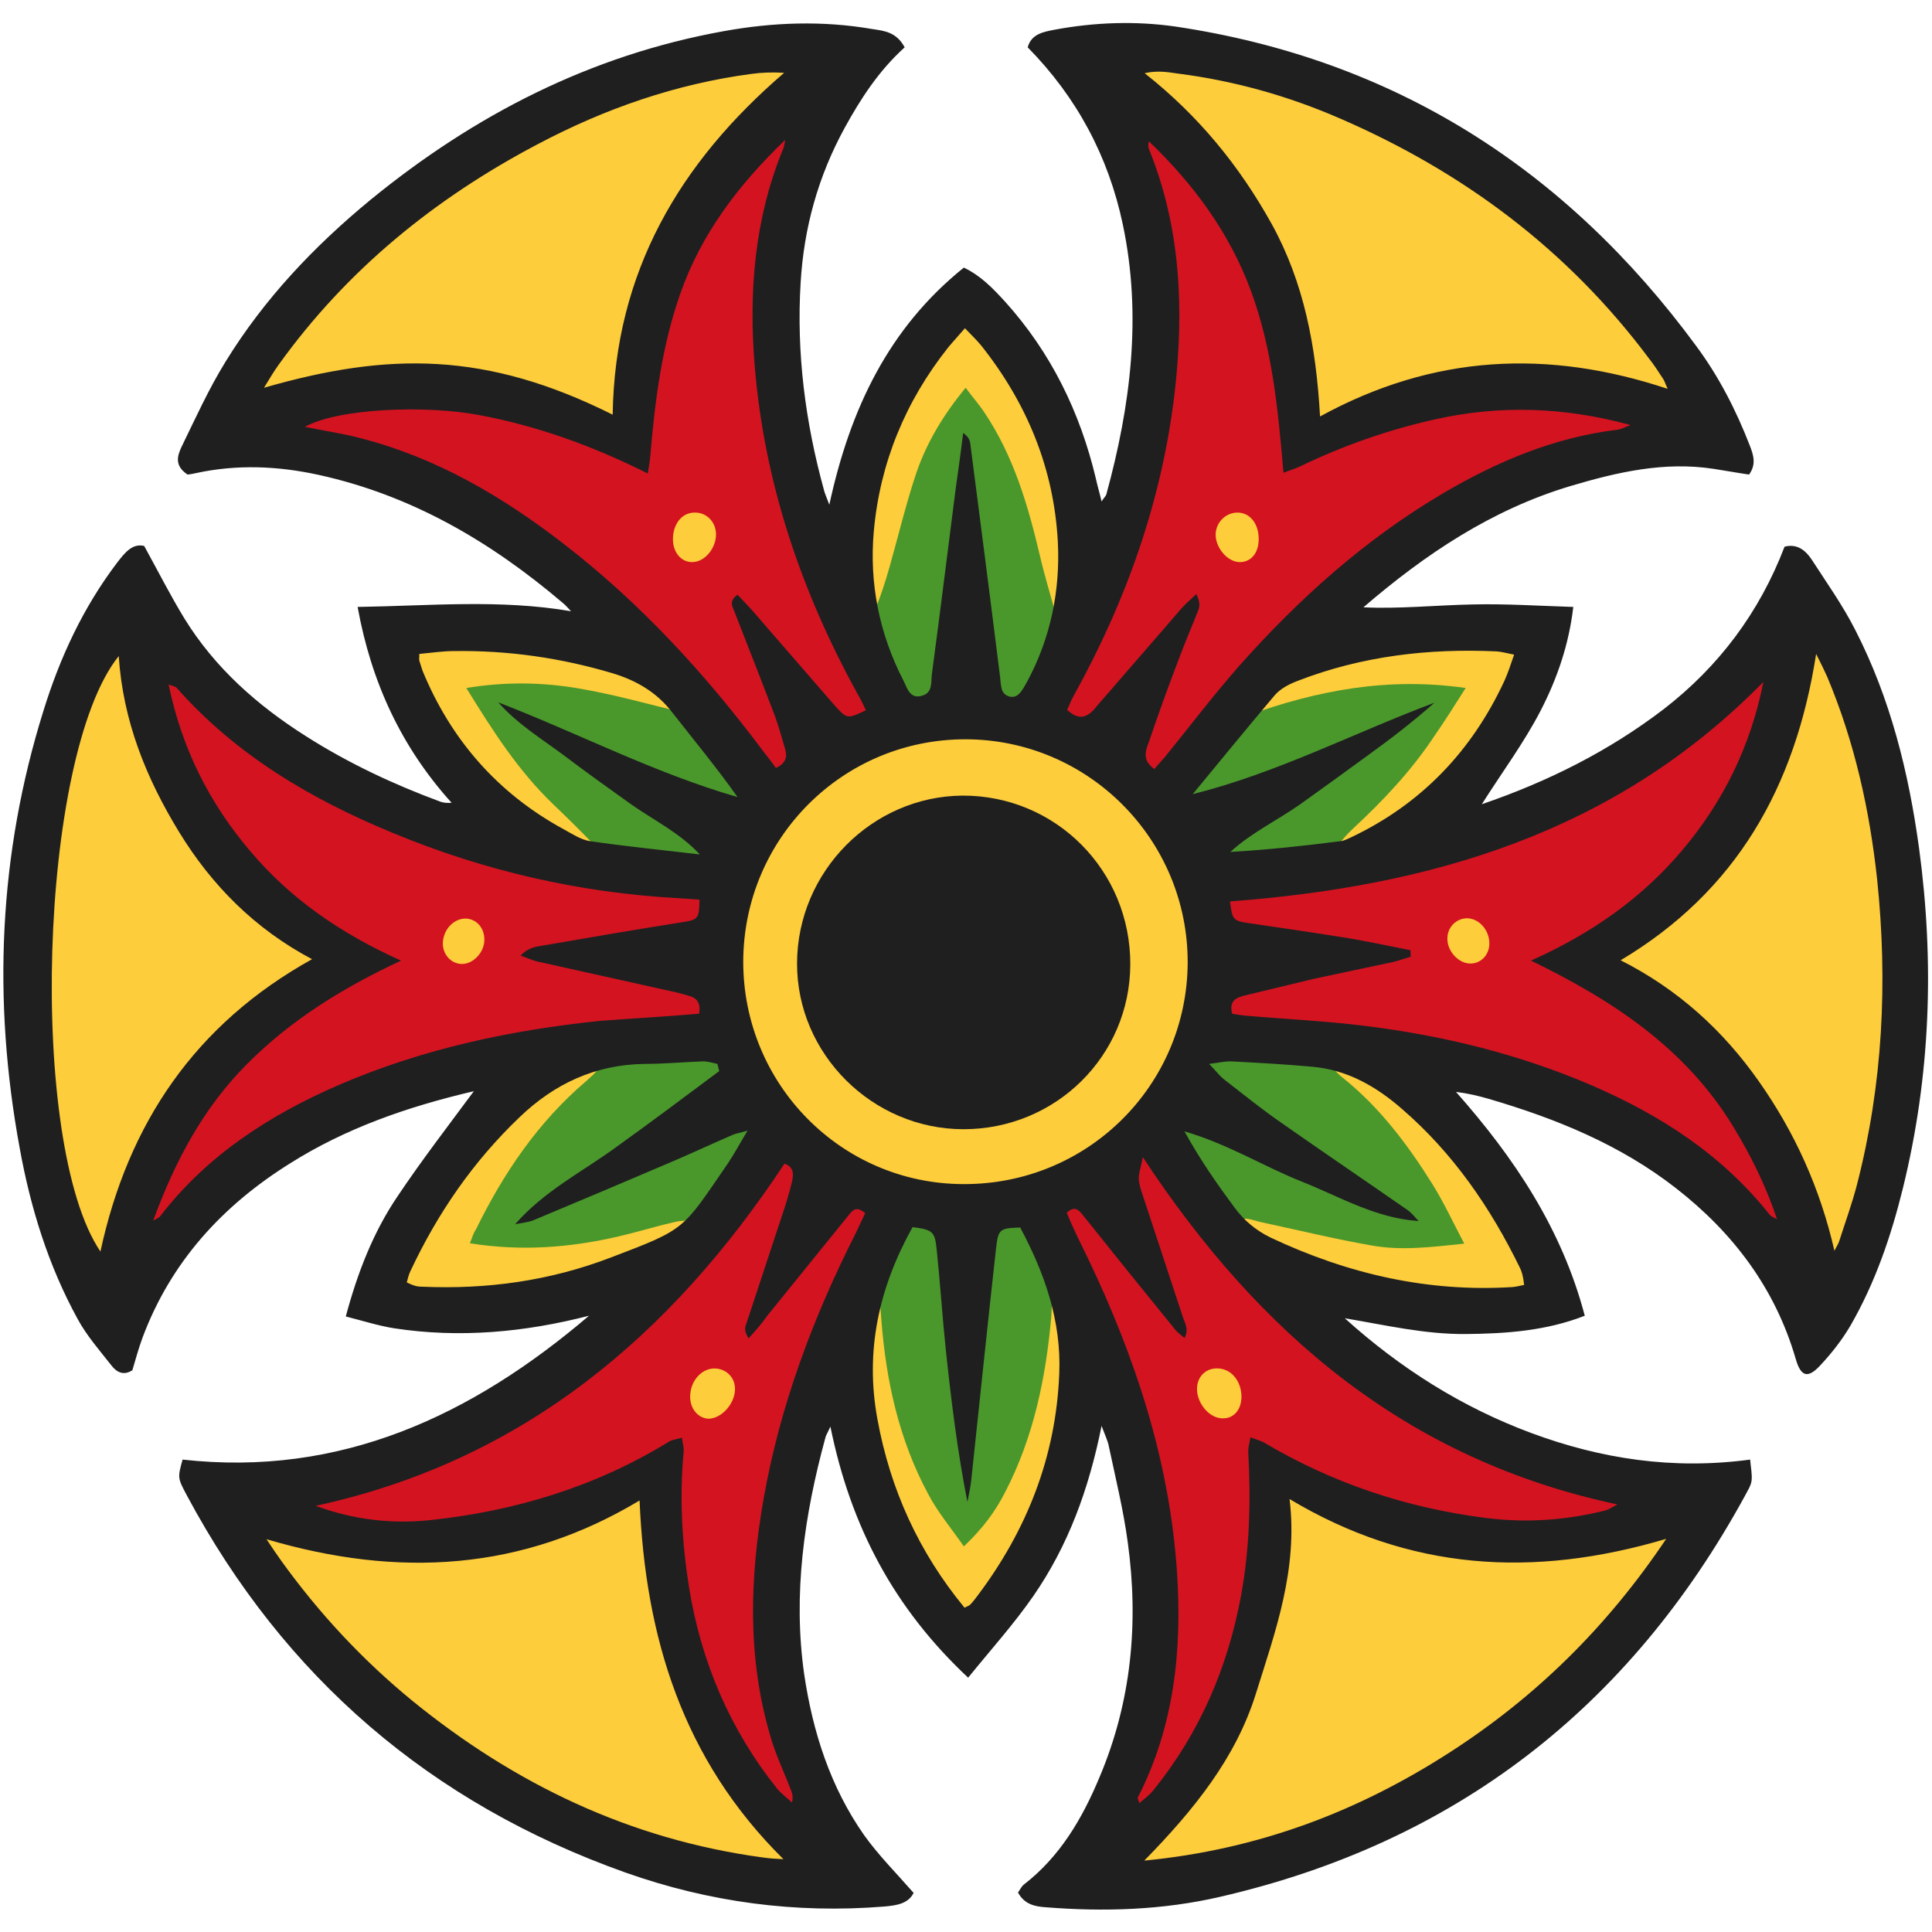
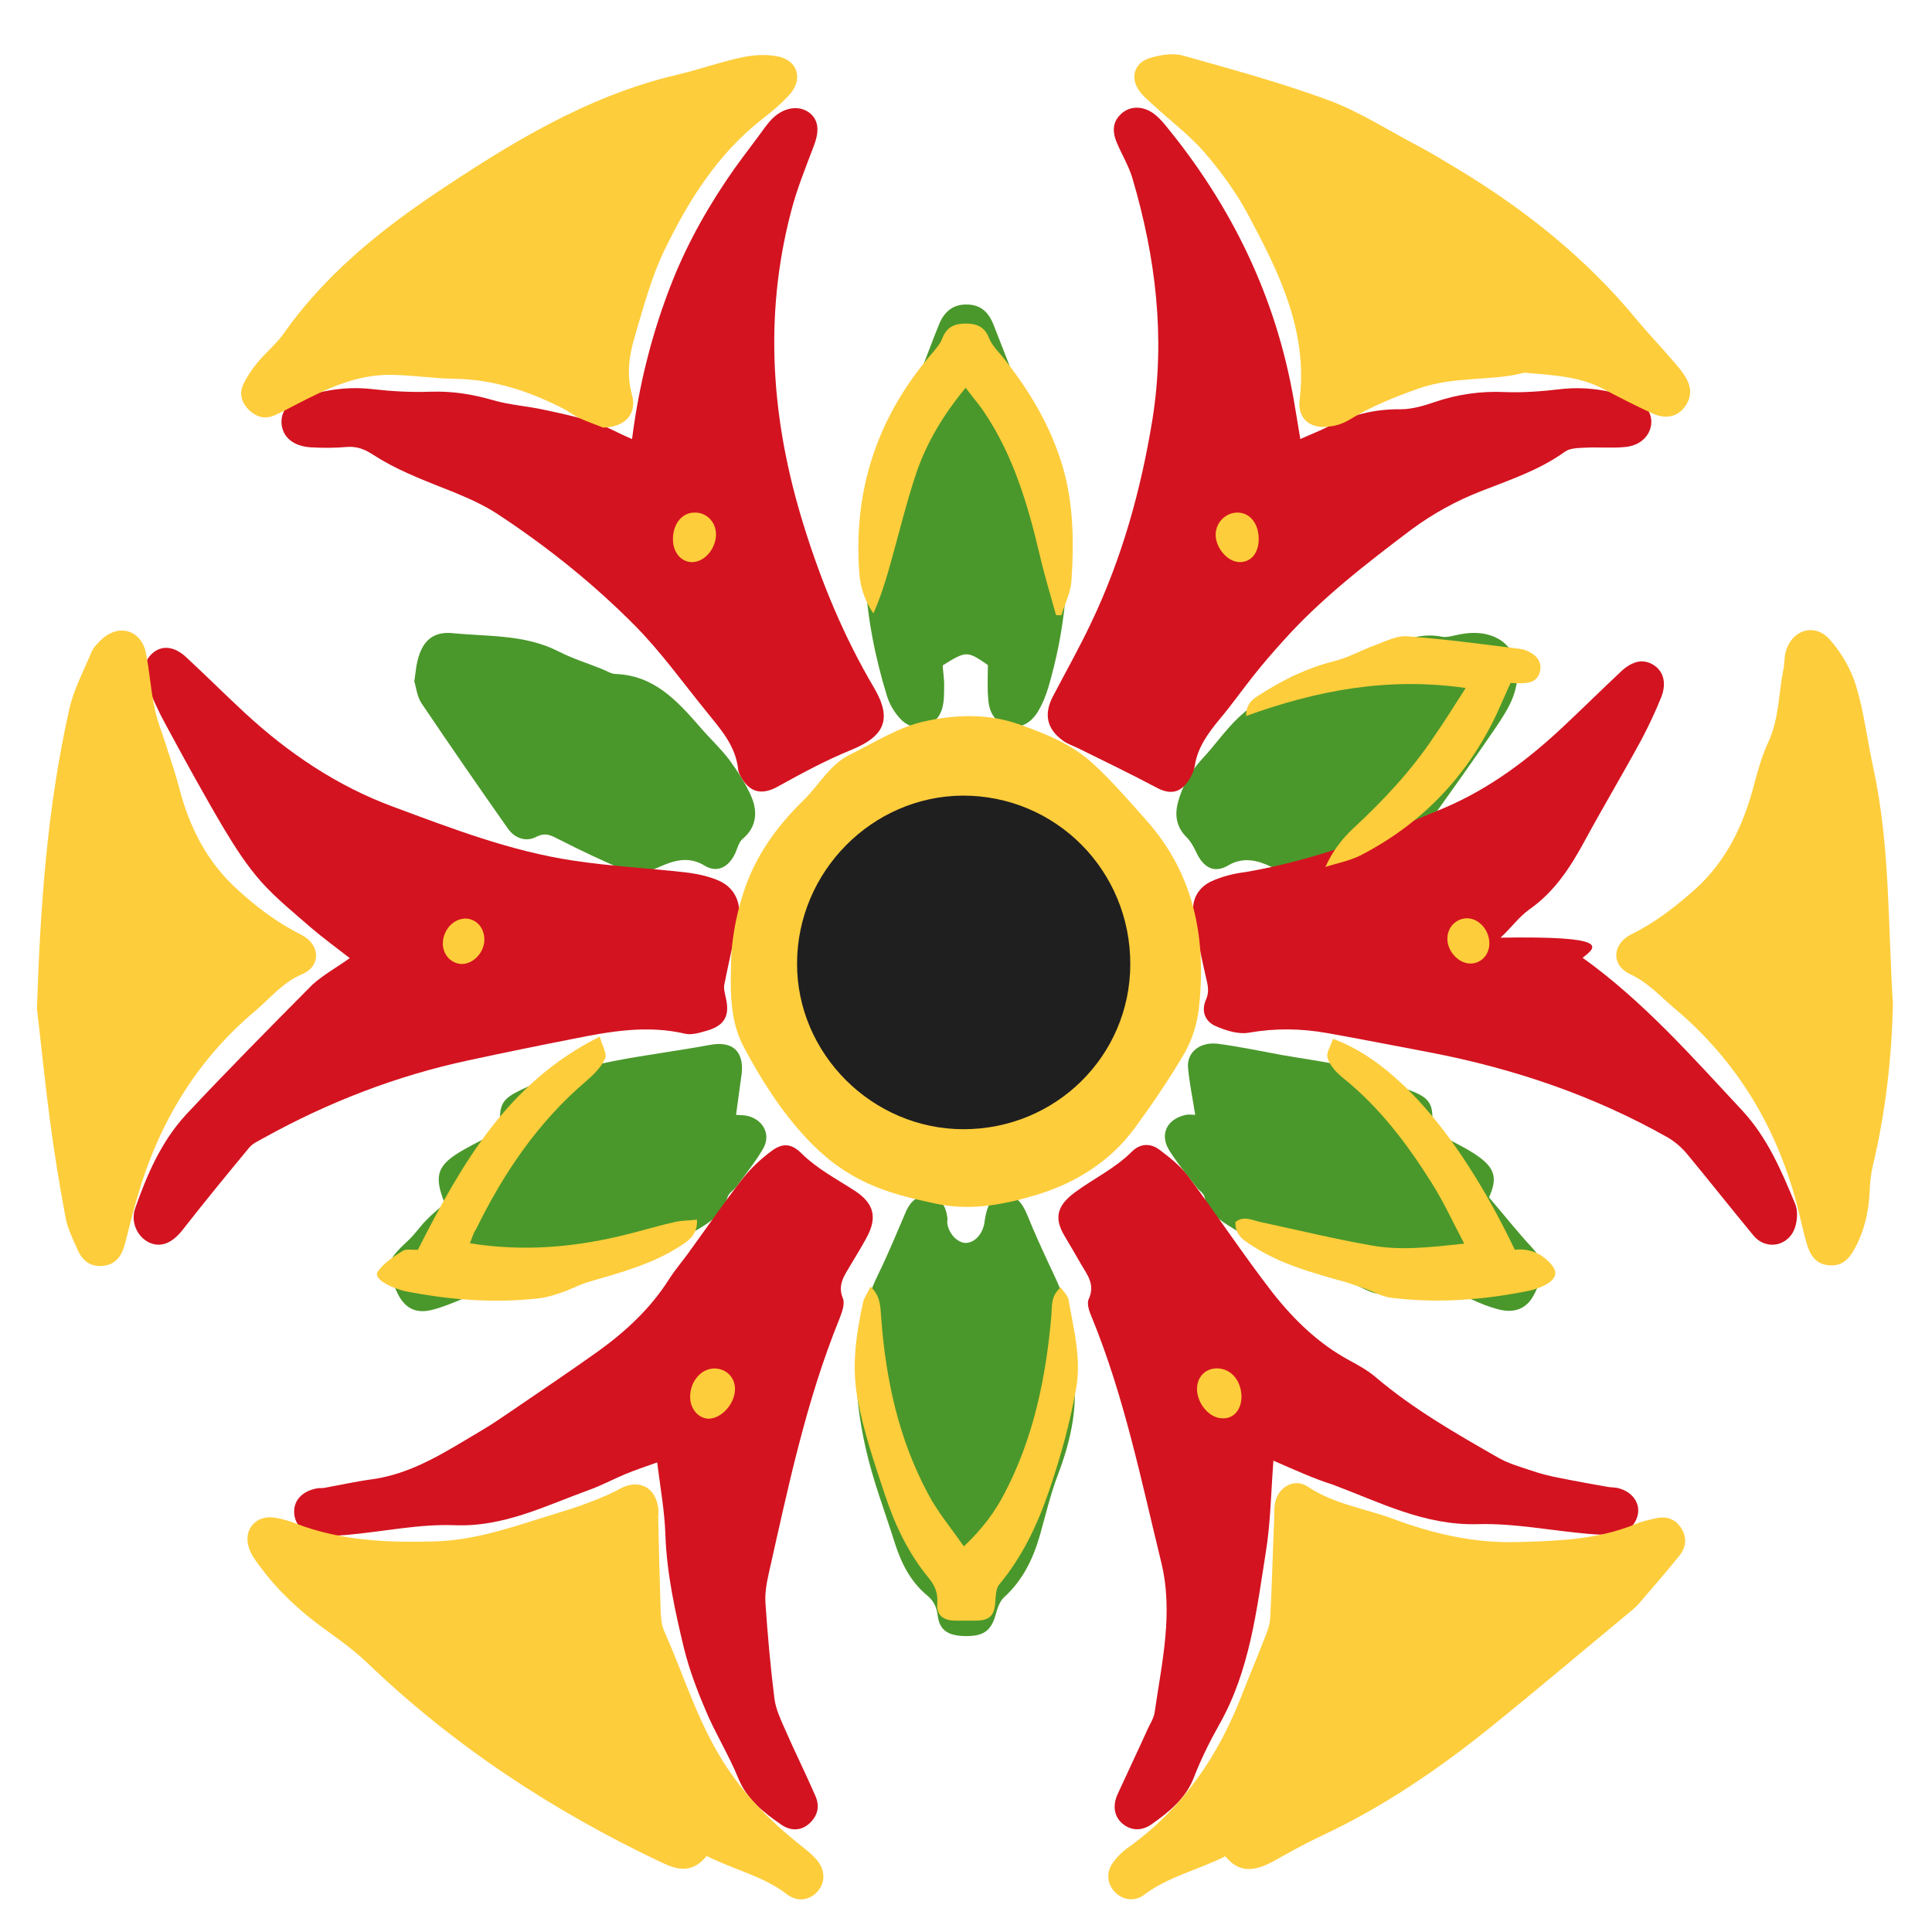
<svg xmlns="http://www.w3.org/2000/svg" version="1.1" id="Ebene_1" x="0px" y="0px" viewBox="0 0 53.86 53.86" style="enable-background:new 0 0 53.86 53.86;" xml:space="preserve">
  <style type="text/css">
	.st0{fill:#4A982B;}
	.st1{fill:#D41320;}
	.st2{fill:#FECD3B;}
	.st3{fill:#1F1F20;}
</style>
  <g>
    <path class="st0" d="M29.95,38.56c0.07,0.78-0.12,1.67-0.45,2.53c-0.21,0.55-0.35,1.14-0.51,1.71c-0.19,0.66-0.48,1.26-1,1.73   c-0.13,0.12-0.19,0.33-0.24,0.51c-0.13,0.43-0.34,0.58-0.85,0.57c-0.47-0.01-0.71-0.16-0.76-0.58c-0.03-0.24-0.12-0.41-0.29-0.55   c-0.46-0.38-0.72-0.89-0.9-1.45c-0.28-0.89-0.62-1.77-0.82-2.67c-0.37-1.64-0.41-3.27,0.35-4.83c0.28-0.57,0.52-1.16,0.77-1.74   c0.15-0.35,0.39-0.5,0.68-0.45c0.27,0.05,0.43,0.24,0.48,0.6c0.01,0.06-0.01,0.12,0,0.18c0.05,0.28,0.27,0.51,0.49,0.53   c0.25,0.01,0.48-0.22,0.54-0.54c0.07-0.56,0.22-0.76,0.55-0.78c0.31-0.02,0.49,0.15,0.66,0.57c0.17,0.42,0.36,0.84,0.55,1.25   C29.88,36.58,29.95,36.84,29.95,38.56" />
    <path class="st0" d="M27.54,18.54c-0.58-0.4-0.6-0.4-1.26,0.01c0.01,0.19,0.05,0.4,0.04,0.61c0,0.21,0,0.44-0.07,0.64   c-0.18,0.51-0.78,0.64-1.15,0.24c-0.17-0.18-0.31-0.42-0.38-0.66c-0.67-2.19-0.85-4.4-0.24-6.63c0.16-0.6,0.43-1.15,0.82-1.64   c0.17-0.21,0.26-0.49,0.36-0.74c0.18-0.44,0.34-0.89,0.52-1.33c0.15-0.37,0.41-0.56,0.77-0.55c0.36,0,0.6,0.18,0.75,0.57   c0.21,0.54,0.42,1.07,0.63,1.61c0.05,0.13,0.1,0.27,0.18,0.37c0.79,0.92,1.05,2.04,1.17,3.19c0.18,1.67,0.02,3.33-0.46,4.95   c-0.07,0.23-0.16,0.45-0.28,0.65c-0.21,0.35-0.52,0.49-0.84,0.41c-0.32-0.08-0.53-0.34-0.55-0.76   C27.52,19.17,27.54,18.86,27.54,18.54" />
    <path class="st0" d="M39.91,31.52c0.36,0.19,0.74,0.37,1.09,0.58c0.68,0.41,0.77,0.71,0.51,1.28c0.42,0.49,0.79,0.96,1.19,1.39   c0.36,0.39,0.39,0.72,0.05,1.35c-0.2,0.37-0.55,0.51-1.02,0.37c-0.23-0.06-0.45-0.15-0.67-0.25c-0.32-0.14-0.62-0.18-1-0.14   c-0.52,0.06-1.07,0-1.61-0.03c-0.3-0.02-0.58-0.26-0.89-0.33c-1.18-0.27-2.2-0.87-3.21-1.51c-0.34-0.21-0.68-0.42-0.77-0.86   c-0.02-0.1-0.15-0.18-0.22-0.27c-0.26-0.34-0.54-0.67-0.77-1.04c-0.27-0.45-0.05-0.87,0.47-0.98c0.09-0.02,0.19,0,0.26,0   c-0.07-0.45-0.16-0.88-0.2-1.31c-0.04-0.44,0.34-0.74,0.85-0.67c0.59,0.08,1.17,0.2,1.76,0.31c0.51,0.09,1.02,0.16,1.53,0.26   c0.46,0.09,0.94,0.13,1.33,0.46c0.13,0.11,0.33,0.13,0.5,0.19C39.89,30.59,39.99,30.73,39.91,31.52" />
    <path class="st0" d="M20.52,31.08c0.09,0.01,0.23,0,0.36,0.04c0.41,0.12,0.61,0.52,0.4,0.89c-0.21,0.37-0.49,0.71-0.74,1.06   c-0.08,0.11-0.23,0.19-0.26,0.31c-0.12,0.45-0.47,0.68-0.82,0.89c-0.56,0.33-1.12,0.67-1.7,0.98c-0.27,0.14-0.59,0.2-0.89,0.3   c-0.34,0.12-0.68,0.22-1.01,0.36c-0.37,0.16-0.71,0.34-1.13,0.12c-0.09-0.05-0.26,0.05-0.39,0.06c-0.19,0.02-0.43,0.11-0.58,0.03   c-0.34-0.18-0.6-0.02-0.89,0.1c-0.27,0.11-0.55,0.23-0.84,0.3c-0.45,0.11-0.76-0.06-0.96-0.49c-0.34-0.75-0.31-0.87,0.3-1.44   c0.19-0.17,0.33-0.39,0.51-0.57c0.16-0.17,0.35-0.32,0.52-0.47c-0.32-0.79-0.21-1.08,0.53-1.5c0.33-0.19,0.67-0.35,1-0.52   c0.01-0.06,0.03-0.12,0.02-0.18c-0.05-0.57,0.08-0.73,0.56-0.96c1.67-0.81,3.5-0.93,5.28-1.26c0.68-0.13,0.99,0.23,0.87,0.92   C20.61,30.39,20.57,30.73,20.52,31.08" />
    <path class="st0" d="M38.66,23.26c-0.74,0.34-1.38,0.65-2.03,0.94c-0.39,0.17-0.77,0.16-1.2-0.04c-0.34-0.16-0.75-0.29-1.18-0.04   c-0.4,0.24-0.7,0.07-0.9-0.36c-0.07-0.15-0.16-0.31-0.28-0.43c-0.27-0.27-0.32-0.59-0.24-0.93c0.12-0.47,0.35-0.88,0.68-1.24   c0.35-0.37,0.65-0.81,1.02-1.16c0.45-0.41,0.96-0.76,1.46-1.12c0.07-0.05,0.19-0.06,0.28-0.08c0.32-0.08,0.66-0.13,0.97-0.24   c0.54-0.19,1.07-0.42,1.61-0.62c0.43-0.15,0.86-0.29,1.34-0.19c0.17,0.03,0.35-0.04,0.53-0.07c1.18-0.22,1.88,0.6,1.46,1.75   c-0.12,0.31-0.31,0.6-0.5,0.88c-0.58,0.85-1.18,1.69-1.78,2.53C39.5,23.43,39.31,23.48,38.66,23.26" />
    <path class="st0" d="M11.55,19c0.04-0.27,0.05-0.43,0.09-0.58c0.13-0.54,0.42-0.82,0.97-0.77c0.99,0.1,2.02,0.03,2.96,0.51   c0.39,0.2,0.81,0.33,1.21,0.49c0.13,0.05,0.26,0.14,0.39,0.14c1.06,0.04,1.7,0.74,2.33,1.46c0.27,0.32,0.58,0.6,0.83,0.93   c0.24,0.33,0.47,0.68,0.63,1.06c0.16,0.4,0.13,0.82-0.25,1.14c-0.11,0.09-0.15,0.26-0.21,0.4c-0.18,0.39-0.5,0.57-0.86,0.35   c-0.44-0.27-0.86-0.14-1.24,0.03c-0.38,0.18-0.73,0.21-1.08,0.06c-0.58-0.25-1.15-0.52-1.72-0.81c-0.22-0.11-0.38-0.22-0.65-0.08   c-0.29,0.15-0.6,0.04-0.79-0.23c-0.81-1.15-1.61-2.31-2.4-3.48C11.62,19.42,11.6,19.14,11.55,19" />
-     <path class="st1" d="M44.12,26.7c1.7,1.22,3.06,2.77,4.46,4.27c0.69,0.75,1.08,1.66,1.46,2.58c0.08,0.18,0.07,0.44,0.01,0.64   c-0.16,0.55-0.81,0.69-1.17,0.25c-0.62-0.75-1.22-1.51-1.84-2.26c-0.15-0.18-0.33-0.34-0.53-0.46c-2.08-1.18-4.31-1.93-6.64-2.38   c-0.96-0.18-1.91-0.37-2.87-0.54c-0.73-0.13-1.45-0.14-2.19-0.01c-0.29,0.05-0.63-0.06-0.91-0.18c-0.31-0.13-0.42-0.43-0.28-0.74   c0.1-0.23,0.05-0.41,0-0.62c-0.13-0.58-0.26-1.16-0.35-1.75c-0.06-0.41,0.13-0.76,0.5-0.93c0.3-0.14,0.64-0.22,0.96-0.26   c1.14-0.14,2.3-0.2,3.43-0.39c1.93-0.33,3.75-1.03,5.54-1.79c1.27-0.54,2.37-1.37,3.37-2.32c0.52-0.49,1.03-0.99,1.55-1.48   c0.32-0.3,0.63-0.36,0.91-0.18c0.27,0.17,0.37,0.5,0.21,0.9c-0.16,0.4-0.35,0.8-0.55,1.18c-0.51,0.94-1.06,1.86-1.57,2.8   c-0.4,0.74-0.84,1.43-1.55,1.93c-0.3,0.21-0.53,0.54-0.81,0.79C44.91,26.09,44.52,26.39,44.12,26.7" />
+     <path class="st1" d="M44.12,26.7c1.7,1.22,3.06,2.77,4.46,4.27c0.69,0.75,1.08,1.66,1.46,2.58c0.08,0.18,0.07,0.44,0.01,0.64   c-0.16,0.55-0.81,0.69-1.17,0.25c-0.62-0.75-1.22-1.51-1.84-2.26c-0.15-0.18-0.33-0.34-0.53-0.46c-2.08-1.18-4.31-1.93-6.64-2.38   c-0.96-0.18-1.91-0.37-2.87-0.54c-0.73-0.13-1.45-0.14-2.19-0.01c-0.29,0.05-0.63-0.06-0.91-0.18c-0.31-0.13-0.42-0.43-0.28-0.74   c0.1-0.23,0.05-0.41,0-0.62c-0.13-0.58-0.26-1.16-0.35-1.75c-0.06-0.41,0.13-0.76,0.5-0.93c0.3-0.14,0.64-0.22,0.96-0.26   c1.93-0.33,3.75-1.03,5.54-1.79c1.27-0.54,2.37-1.37,3.37-2.32c0.52-0.49,1.03-0.99,1.55-1.48   c0.32-0.3,0.63-0.36,0.91-0.18c0.27,0.17,0.37,0.5,0.21,0.9c-0.16,0.4-0.35,0.8-0.55,1.18c-0.51,0.94-1.06,1.86-1.57,2.8   c-0.4,0.74-0.84,1.43-1.55,1.93c-0.3,0.21-0.53,0.54-0.81,0.79C44.91,26.09,44.52,26.39,44.12,26.7" />
    <path class="st1" d="M9.75,26.71c-0.36-0.28-0.73-0.55-1.07-0.84c-0.48-0.42-0.98-0.82-1.4-1.29c-0.39-0.44-0.72-0.95-1.02-1.45   c-0.57-0.96-1.1-1.93-1.63-2.91c-0.21-0.38-0.39-0.78-0.55-1.19c-0.1-0.27-0.09-0.55,0.13-0.78c0.27-0.28,0.65-0.25,1,0.09   c0.54,0.5,1.06,1.02,1.6,1.52c1.22,1.13,2.58,2.05,4.15,2.63c1.64,0.61,3.28,1.24,5.01,1.5c1.04,0.16,2.09,0.21,3.14,0.33   c0.33,0.04,0.67,0.11,0.97,0.25c0.43,0.21,0.6,0.65,0.5,1.1c-0.14,0.6-0.27,1.19-0.39,1.79c-0.02,0.11,0.02,0.23,0.04,0.34   c0.12,0.49-0.01,0.77-0.48,0.92c-0.21,0.06-0.44,0.14-0.64,0.1c-1.06-0.25-2.09-0.07-3.13,0.14c-0.97,0.19-1.95,0.39-2.92,0.6   c-2.01,0.43-3.92,1.17-5.72,2.17c-0.14,0.08-0.3,0.15-0.39,0.26c-0.63,0.76-1.26,1.53-1.87,2.31c-0.28,0.35-0.59,0.49-0.92,0.34   c-0.32-0.15-0.53-0.56-0.39-0.96c0.33-0.94,0.73-1.86,1.41-2.6c1.15-1.23,2.34-2.43,3.53-3.63C9.02,27.17,9.39,26.97,9.75,26.71" />
    <path class="st1" d="M17.62,12.24c0.2-1.56,0.57-3,1.12-4.39c0.45-1.13,1.05-2.18,1.75-3.17c0.28-0.39,0.57-0.76,0.85-1.15   c0.07-0.09,0.15-0.19,0.24-0.27c0.32-0.28,0.71-0.32,0.98-0.12c0.26,0.2,0.29,0.5,0.13,0.92c-0.23,0.61-0.48,1.22-0.64,1.85   c-0.77,2.95-0.54,5.86,0.36,8.75c0.49,1.58,1.12,3.1,1.96,4.52c0.51,0.87,0.29,1.35-0.65,1.73c-0.71,0.29-1.39,0.66-2.06,1.03   c-0.39,0.21-0.72,0.17-0.96-0.21c-0.05-0.08-0.11-0.18-0.12-0.27c-0.07-0.68-0.5-1.14-0.9-1.64c-0.65-0.8-1.25-1.64-1.98-2.38   c-1.17-1.18-2.46-2.21-3.83-3.11c-0.75-0.49-1.66-0.75-2.49-1.13c-0.34-0.15-0.68-0.33-0.99-0.53c-0.23-0.15-0.44-0.23-0.72-0.21   c-0.34,0.03-0.68,0.03-1.01,0.01c-0.48-0.03-0.77-0.28-0.81-0.64c-0.03-0.35,0.17-0.63,0.61-0.77c0.63-0.2,1.27-0.29,1.94-0.21   c0.53,0.06,1.07,0.09,1.6,0.07c0.61-0.02,1.18,0.07,1.76,0.24c0.45,0.13,0.93,0.16,1.39,0.26c0.48,0.1,0.96,0.21,1.43,0.35   C16.91,11.89,17.22,12.07,17.62,12.24" />
    <path class="st1" d="M36.25,12.24c0.31-0.14,0.55-0.23,0.78-0.35c0.63-0.32,1.29-0.49,2.01-0.48c0.33,0,0.66-0.1,0.98-0.21   c0.63-0.21,1.26-0.3,1.93-0.27c0.51,0.02,1.03-0.02,1.54-0.08c0.69-0.08,1.35,0.02,1.99,0.24c0.39,0.13,0.59,0.43,0.55,0.75   c-0.04,0.32-0.31,0.58-0.71,0.62c-0.37,0.04-0.75,0-1.13,0.02c-0.19,0.01-0.42,0.01-0.56,0.11c-0.72,0.52-1.55,0.79-2.36,1.11   c-0.69,0.27-1.32,0.62-1.92,1.06c-1.27,0.96-2.53,1.93-3.59,3.12c-0.28,0.31-0.55,0.62-0.81,0.95c-0.32,0.4-0.62,0.83-0.95,1.22   c-0.32,0.39-0.61,0.78-0.69,1.29c-0.03,0.17-0.11,0.34-0.22,0.48c-0.22,0.3-0.51,0.32-0.84,0.14c-0.72-0.38-1.44-0.73-2.17-1.09   c-0.16-0.08-0.33-0.13-0.47-0.24c-0.43-0.32-0.51-0.73-0.26-1.21c0.36-0.69,0.74-1.36,1.07-2.06c0.86-1.8,1.39-3.71,1.71-5.68   c0.36-2.28,0.09-4.51-0.56-6.71c-0.1-0.34-0.29-0.65-0.43-0.98c-0.15-0.35-0.11-0.61,0.12-0.82c0.23-0.21,0.57-0.23,0.88-0.02   c0.13,0.09,0.24,0.21,0.34,0.33c1.85,2.25,3.09,4.79,3.59,7.68C36.13,11.5,36.18,11.83,36.25,12.24" />
    <path class="st1" d="M35.5,40.72c-0.07,0.93-0.08,1.74-0.21,2.54c-0.26,1.64-0.45,3.31-1.29,4.8c-0.27,0.48-0.52,0.98-0.72,1.5   c-0.23,0.59-0.7,0.96-1.18,1.3c-0.29,0.2-0.59,0.17-0.82-0.03c-0.22-0.2-0.27-0.49-0.12-0.82c0.28-0.61,0.57-1.22,0.85-1.84   c0.07-0.14,0.16-0.29,0.18-0.44c0.2-1.39,0.53-2.77,0.18-4.19c-0.56-2.29-1.03-4.61-1.93-6.81c-0.07-0.16-0.15-0.38-0.09-0.51   c0.19-0.41-0.04-0.68-0.22-0.99c-0.15-0.26-0.3-0.52-0.45-0.77c-0.34-0.56-0.15-0.9,0.3-1.23c0.52-0.38,1.11-0.66,1.58-1.13   c0.22-0.22,0.51-0.24,0.76-0.05c0.28,0.21,0.57,0.44,0.78,0.71c0.81,1.08,1.55,2.21,2.38,3.28c0.59,0.75,1.28,1.42,2.13,1.88   c0.26,0.14,0.53,0.29,0.75,0.48c1.05,0.89,2.24,1.57,3.43,2.25c0.27,0.15,0.58,0.24,0.88,0.34c0.26,0.09,0.53,0.16,0.8,0.21   c0.44,0.09,0.89,0.17,1.34,0.25c0.12,0.02,0.24,0.01,0.35,0.05c0.3,0.09,0.5,0.32,0.51,0.59c0.01,0.28-0.2,0.59-0.51,0.65   c-0.29,0.05-0.59,0.05-0.89,0.02c-1.03-0.09-2.06-0.3-3.08-0.27c-1.48,0.04-2.72-0.61-4.03-1.1C36.62,41.22,36.1,40.98,35.5,40.72" />
    <path class="st1" d="M18.32,40.77c-0.31,0.11-0.61,0.21-0.9,0.33c-0.33,0.14-0.65,0.31-0.98,0.43c-1.22,0.44-2.38,1.04-3.75,0.99   c-1-0.04-2.01,0.18-3.02,0.27c-0.28,0.02-0.56,0.04-0.83,0.01c-0.4-0.05-0.64-0.32-0.64-0.66c0-0.34,0.25-0.58,0.65-0.65   c0.06-0.01,0.12,0,0.18-0.01c0.45-0.08,0.89-0.18,1.34-0.24c1.16-0.16,2.1-0.8,3.07-1.37c0.31-0.18,0.6-0.39,0.9-0.59   c0.79-0.54,1.58-1.07,2.35-1.62c0.76-0.55,1.44-1.18,1.95-1.98c0.19-0.3,0.43-0.57,0.63-0.86c0.48-0.66,0.94-1.33,1.44-1.97   c0.23-0.29,0.51-0.55,0.81-0.77c0.3-0.22,0.54-0.2,0.81,0.06c0.44,0.44,0.98,0.72,1.49,1.05c0.54,0.35,0.65,0.74,0.34,1.31   c-0.14,0.26-0.3,0.52-0.45,0.77c-0.17,0.29-0.37,0.55-0.21,0.93c0.06,0.15-0.03,0.39-0.1,0.57c-0.93,2.29-1.43,4.7-1.97,7.1   c-0.06,0.27-0.11,0.55-0.09,0.83c0.06,0.89,0.14,1.78,0.25,2.66c0.04,0.29,0.17,0.57,0.29,0.84c0.27,0.62,0.57,1.22,0.84,1.84   c0.13,0.28,0.1,0.54-0.13,0.77c-0.22,0.22-0.53,0.26-0.82,0.05c-0.49-0.34-0.95-0.7-1.19-1.29c-0.26-0.64-0.63-1.23-0.9-1.87   c-0.24-0.56-0.46-1.14-0.61-1.74c-0.25-1.04-0.48-2.08-0.52-3.16C18.53,42.14,18.41,41.48,18.32,40.77" />
    <path class="st2" d="M20.38,26.9c0-0.56,0.11-1.3,0.35-2.03c0.33-1.01,0.92-1.83,1.67-2.56c0.44-0.43,0.73-1,1.31-1.28   c0.69-0.34,1.37-0.78,2.11-0.93c0.83-0.18,1.73-0.21,2.58,0.09c0.74,0.26,1.46,0.55,2.04,1.07c0.54,0.49,1.02,1.05,1.51,1.6   c1.35,1.51,1.69,3.32,1.47,5.27c-0.05,0.42-0.19,0.87-0.4,1.23c-0.42,0.72-0.89,1.41-1.38,2.08c-0.68,0.93-1.64,1.53-2.71,1.86   c-0.92,0.28-1.87,0.47-2.87,0.25c-0.64-0.14-1.26-0.28-1.87-0.56c-0.67-0.31-1.22-0.73-1.71-1.26c-0.71-0.76-1.26-1.63-1.75-2.55   C20.39,28.53,20.35,27.82,20.38,26.9" />
    <path class="st2" d="M34.16,51.75c-0.79,0.39-1.6,0.57-2.26,1.07c-0.29,0.22-0.65,0.14-0.86-0.12c-0.19-0.24-0.2-0.55,0.02-0.82   c0.13-0.17,0.3-0.32,0.48-0.44c1.46-1.07,2.42-2.5,3.07-4.16c0.2-0.52,0.42-1.03,0.62-1.55c0.08-0.2,0.17-0.41,0.18-0.62   c0.05-0.91,0.07-1.82,0.11-2.74c0.01-0.18-0.01-0.36,0.04-0.53c0.11-0.41,0.54-0.63,0.89-0.4c0.73,0.49,1.59,0.61,2.38,0.9   c1.1,0.41,2.24,0.68,3.43,0.65c1.13-0.03,2.26-0.06,3.33-0.5c0.16-0.07,0.34-0.11,0.51-0.15c0.3-0.08,0.56-0.03,0.74,0.22   c0.19,0.26,0.18,0.54,0,0.78c-0.38,0.48-0.79,0.94-1.19,1.41c-0.04,0.04-0.09,0.08-0.13,0.12c-1.33,1.1-2.65,2.22-3.99,3.3   c-1.44,1.16-2.97,2.2-4.65,2.99c-0.49,0.23-0.96,0.49-1.42,0.75C34.98,52.16,34.55,52.23,34.16,51.75" />
    <path class="st2" d="M19.7,51.74c-0.4,0.49-0.8,0.4-1.26,0.18c-3.04-1.44-5.81-3.26-8.24-5.6c-0.36-0.34-0.77-0.63-1.17-0.92   c-0.68-0.49-1.29-1.06-1.79-1.74c-0.12-0.16-0.24-0.32-0.3-0.51c-0.17-0.51,0.2-0.93,0.73-0.84c0.19,0.03,0.39,0.09,0.57,0.16   c1.27,0.49,2.59,0.54,3.92,0.5c1.15-0.04,2.21-0.43,3.29-0.76c0.32-0.1,0.65-0.2,0.96-0.32c0.29-0.11,0.59-0.23,0.86-0.38   c0.52-0.29,1-0.07,1.08,0.53c0.01,0.1,0,0.2,0,0.3c0.02,0.87,0.04,1.75,0.07,2.62c0.01,0.18,0.03,0.37,0.1,0.52   c0.54,1.21,0.92,2.49,1.64,3.63c0.56,0.89,1.27,1.62,2.08,2.27c0.18,0.15,0.38,0.29,0.53,0.47c0.24,0.28,0.24,0.63,0.03,0.87   c-0.21,0.25-0.56,0.32-0.86,0.09C21.28,52.3,20.47,52.13,19.7,51.74" />
    <path class="st2" d="M16.81,11.92c-0.14-0.06-0.4-0.15-0.65-0.26c-0.16-0.07-0.3-0.19-0.46-0.27c-0.96-0.49-1.96-0.82-3.05-0.83   c-0.57-0.01-1.14-0.1-1.72-0.11c-0.97-0.02-1.81,0.38-2.64,0.81c-0.21,0.11-0.42,0.22-0.64,0.32c-0.27,0.12-0.51,0.04-0.71-0.15   c-0.2-0.2-0.28-0.45-0.16-0.71c0.1-0.21,0.23-0.41,0.38-0.59C7.4,9.83,7.71,9.59,7.92,9.28c1.11-1.57,2.58-2.78,4.13-3.83   c2.1-1.41,4.27-2.76,6.8-3.36c0.62-0.14,1.21-0.36,1.83-0.49c0.32-0.07,0.67-0.09,0.99-0.03c0.58,0.11,0.73,0.65,0.33,1.08   c-0.24,0.26-0.52,0.49-0.8,0.71c-1.21,0.96-2.01,2.24-2.67,3.6c-0.37,0.76-0.59,1.6-0.83,2.41c-0.16,0.53-0.24,1.07-0.08,1.64   C17.76,11.54,17.43,11.91,16.81,11.92" />
    <path class="st2" d="M42.49,10.39c-0.89,0.24-1.94,0.09-2.94,0.44c-0.68,0.24-1.32,0.5-1.93,0.87c-0.16,0.1-0.36,0.17-0.56,0.19   c-0.53,0.08-0.89-0.22-0.83-0.73c0.24-1.95-0.59-3.6-1.46-5.22c-0.33-0.61-0.75-1.18-1.2-1.7c-0.4-0.46-0.9-0.84-1.35-1.25   c-0.16-0.15-0.34-0.29-0.46-0.46c-0.26-0.36-0.14-0.78,0.29-0.91c0.29-0.09,0.65-0.15,0.93-0.07C34.33,1.93,35.69,2.3,37,2.78   c0.85,0.31,1.63,0.81,2.44,1.24c0.39,0.2,0.76,0.43,1.13,0.65c1.9,1.14,3.62,2.5,5.04,4.22c0.33,0.4,0.69,0.77,1.02,1.16   c0.14,0.16,0.29,0.33,0.39,0.52c0.16,0.29,0.12,0.58-0.1,0.83c-0.19,0.22-0.5,0.28-0.82,0.14c-0.47-0.21-0.93-0.45-1.39-0.69   C44.06,10.5,43.33,10.46,42.49,10.39" />
    <path class="st2" d="M1.03,28.13c0.09-2.81,0.28-5.6,0.9-8.35c0.12-0.55,0.4-1.07,0.62-1.6c0.06-0.14,0.18-0.26,0.3-0.37   c0.48-0.43,1.09-0.24,1.22,0.4c0.1,0.5,0.13,1.02,0.24,1.53c0.07,0.36,0.22,0.71,0.33,1.07c0.12,0.38,0.25,0.75,0.35,1.13   c0.28,1.1,0.77,2.08,1.62,2.85c0.54,0.5,1.13,0.94,1.79,1.27c0.53,0.27,0.56,0.87,0.02,1.1c-0.54,0.23-0.88,0.66-1.29,1.01   c-1.65,1.38-2.71,3.15-3.3,5.2C3.7,33.8,3.6,34.23,3.49,34.65c-0.08,0.33-0.24,0.6-0.62,0.64c-0.38,0.04-0.6-0.18-0.73-0.5   c-0.13-0.29-0.27-0.58-0.32-0.89c-0.17-0.91-0.32-1.83-0.44-2.76C1.25,30.14,1.15,29.14,1.03,28.13" />
    <path class="st2" d="M52.77,27.98c-0.03,1.48-0.2,3.01-0.56,4.52c-0.06,0.25-0.08,0.51-0.09,0.76c-0.03,0.54-0.15,1.06-0.41,1.54   c-0.16,0.3-0.37,0.52-0.75,0.47c-0.35-0.04-0.5-0.29-0.59-0.59c-0.1-0.34-0.17-0.69-0.26-1.04c-0.57-2.2-1.68-4.06-3.43-5.53   c-0.4-0.34-0.75-0.73-1.25-0.96c-0.52-0.25-0.49-0.84,0.06-1.11c0.67-0.33,1.24-0.78,1.79-1.27c0.85-0.78,1.32-1.76,1.61-2.86   c0.11-0.42,0.23-0.84,0.41-1.23c0.3-0.65,0.28-1.35,0.42-2.03c0.03-0.15,0.02-0.32,0.06-0.47c0.16-0.62,0.81-0.83,1.23-0.35   c0.32,0.36,0.59,0.82,0.73,1.28c0.23,0.76,0.32,1.55,0.49,2.33C52.69,23.58,52.63,25.75,52.77,27.98" />
    <path class="st2" d="M26.87,43.11c0.53-0.5,0.88-0.98,1.15-1.51c0.8-1.54,1.14-3.21,1.29-4.92c0.02-0.27-0.02-0.55,0.26-0.79   c0.08,0.12,0.2,0.23,0.22,0.35c0.14,0.82,0.36,1.62,0.21,2.47c-0.17,0.96-0.43,1.89-0.74,2.81c-0.33,0.97-0.75,1.87-1.41,2.66   c-0.08,0.1-0.09,0.29-0.1,0.43c-0.02,0.43-0.15,0.57-0.57,0.57c-0.18,0-0.35,0-0.53,0c-0.36,0-0.55-0.15-0.52-0.49   c0.02-0.29-0.07-0.49-0.24-0.7c-0.56-0.68-0.93-1.45-1.21-2.29c-0.3-0.9-0.61-1.8-0.78-2.74c-0.16-0.9-0.03-1.78,0.16-2.65   c0.03-0.14,0.13-0.27,0.21-0.44c0.3,0.28,0.27,0.61,0.3,0.92c0.13,1.7,0.49,3.34,1.3,4.85C26.13,42.14,26.5,42.58,26.87,43.11" />
    <path class="st2" d="M29.44,17.15c-0.15-0.55-0.32-1.1-0.45-1.66c-0.33-1.4-0.73-2.77-1.54-3.98c-0.15-0.23-0.33-0.43-0.53-0.7   c-0.62,0.75-1.08,1.52-1.37,2.36c-0.29,0.86-0.5,1.75-0.75,2.63c-0.12,0.43-0.26,0.86-0.45,1.3c-0.23-0.33-0.35-0.68-0.39-1.07   c-0.19-2.36,0.5-4.43,2.05-6.21c0.1-0.12,0.21-0.25,0.26-0.39c0.12-0.31,0.34-0.41,0.65-0.41c0.31,0,0.53,0.09,0.65,0.4   c0.07,0.18,0.21,0.33,0.34,0.48c0.77,0.95,1.39,1.98,1.73,3.16c0.29,1.02,0.3,2.08,0.23,3.13c-0.02,0.32-0.18,0.64-0.28,0.96   C29.54,17.15,29.49,17.15,29.44,17.15" />
    <path class="st2" d="M40.82,34.67c-0.32-0.61-0.58-1.17-0.9-1.68c-0.69-1.1-1.46-2.12-2.48-2.94c-0.18-0.14-0.36-0.34-0.43-0.55   c-0.05-0.15,0.1-0.36,0.15-0.54c1.58,0.57,3.4,2.4,5.07,5.88c0.38-0.04,0.72,0.08,0.99,0.38c0.19,0.2,0.19,0.38-0.04,0.54   c-0.16,0.11-0.36,0.18-0.54,0.22c-1.27,0.26-2.55,0.36-3.85,0.2c-0.25-0.03-0.48-0.16-0.72-0.25c-0.18-0.06-0.37-0.13-0.56-0.19   c-0.9-0.25-1.8-0.49-2.6-1.01c-0.23-0.15-0.48-0.29-0.47-0.66c0.23-0.19,0.47-0.05,0.71,0c1.03,0.22,2.05,0.47,3.08,0.65   C39.05,34.87,39.88,34.77,40.82,34.67" />
    <path class="st2" d="M13.1,34.66c1.44,0.23,2.8,0.12,4.14-0.19c0.52-0.12,1.03-0.28,1.56-0.4c0.2-0.05,0.4-0.04,0.63-0.07   c0.02,0.41-0.21,0.57-0.44,0.72c-0.79,0.52-1.7,0.76-2.59,1.02c-0.24,0.07-0.47,0.2-0.71,0.28c-0.2,0.07-0.41,0.14-0.63,0.17   c-1.27,0.15-2.54,0.05-3.79-0.2c-0.55-0.15-0.85-0.38-0.74-0.54c0.17-0.24,0.44-0.42,0.7-0.58c0.1-0.06,0.27-0.02,0.42-0.03   c1.21-2.38,2.51-4.67,5.07-5.94c0.07,0.26,0.21,0.48,0.15,0.61c-0.11,0.24-0.32,0.45-0.53,0.63c-1.34,1.14-2.3,2.56-3.07,4.13   C13.2,34.37,13.17,34.48,13.1,34.66" />
-     <path class="st2" d="M19.1,19.88c-0.99-0.24-1.97-0.52-2.98-0.69C15.12,19.02,14.09,19,13,19.18c0.74,1.2,1.45,2.31,2.42,3.24   c0.39,0.37,0.77,0.75,1.14,1.13c0.15,0.15,0.26,0.34,0.43,0.56c-0.46,0.03-0.82-0.11-1.16-0.3c-1.7-0.92-2.95-2.26-3.75-4.01   c-0.1-0.22-0.19-0.43-0.29-0.65c-0.19-0.09-0.36-0.06-0.49-0.12c-0.15-0.07-0.35-0.2-0.36-0.32c-0.01-0.16,0.1-0.36,0.22-0.49   c0.08-0.09,0.25-0.13,0.38-0.14c0.98-0.12,1.96-0.27,2.95-0.34c0.33-0.02,0.71,0.1,1.01,0.26c0.37,0.2,0.75,0.36,1.16,0.44   c0.77,0.15,1.45,0.52,2.1,0.95c0.15,0.1,0.27,0.26,0.41,0.39C19.14,19.82,19.12,19.85,19.1,19.88" />
    <path class="st2" d="M40.86,19.18c-2.16-0.31-4.13,0.06-6.12,0.78c0-0.36,0.19-0.47,0.36-0.58c0.65-0.42,1.34-0.76,2.1-0.95   c0.4-0.1,0.76-0.31,1.15-0.45c0.29-0.11,0.61-0.27,0.9-0.24c1.05,0.08,2.09,0.22,3.13,0.35c0.1,0.01,0.19,0.05,0.28,0.1   c0.19,0.1,0.31,0.26,0.28,0.48c-0.03,0.23-0.18,0.35-0.4,0.37c-0.14,0.02-0.27,0-0.43,0c-0.13,0.29-0.25,0.56-0.37,0.83   c-0.82,1.75-2.08,3.08-3.8,3.97c-0.31,0.16-0.66,0.22-0.99,0.33c0.2-0.45,0.47-0.79,0.78-1.08c0.85-0.79,1.63-1.62,2.27-2.59   C40.28,20.1,40.54,19.68,40.86,19.18" />
    <path class="st2" d="M34.61,38.95c-0.01,0.36-0.22,0.6-0.53,0.59c-0.36,0-0.71-0.41-0.71-0.82c0-0.35,0.26-0.6,0.61-0.57   C34.35,38.18,34.61,38.52,34.61,38.95" />
    <path class="st2" d="M19.24,38.94c0-0.42,0.29-0.77,0.65-0.79c0.34-0.01,0.61,0.24,0.6,0.59c-0.01,0.4-0.38,0.81-0.74,0.81   C19.47,39.54,19.24,39.28,19.24,38.94" />
    <path class="st2" d="M19.96,14.88c0.01,0.39-0.3,0.78-0.65,0.79c-0.31,0.01-0.55-0.26-0.55-0.64c0-0.42,0.25-0.74,0.6-0.74   C19.69,14.28,19.95,14.54,19.96,14.88" />
    <path class="st2" d="M35.09,15.03c0,0.39-0.22,0.65-0.54,0.64c-0.34-0.01-0.67-0.41-0.66-0.78c0.01-0.33,0.28-0.6,0.61-0.6   C34.84,14.29,35.09,14.59,35.09,15.03" />
    <path class="st2" d="M13.5,26.26c-0.04,0.36-0.37,0.65-0.68,0.61c-0.3-0.04-0.51-0.32-0.47-0.65c0.05-0.37,0.35-0.64,0.68-0.61   C13.33,25.65,13.53,25.92,13.5,26.26" />
    <path class="st2" d="M41.52,26.3c0,0.33-0.25,0.58-0.56,0.56c-0.32-0.02-0.62-0.36-0.61-0.7c0-0.32,0.26-0.57,0.57-0.56   C41.25,25.62,41.52,25.94,41.52,26.3" />
-     <path class="st3" d="M25.22,1.32C24.51,1.96,24,2.74,23.55,3.56c-0.74,1.35-1.14,2.79-1.23,4.32c-0.12,1.96,0.13,3.89,0.65,5.78   c0.02,0.09,0.06,0.17,0.15,0.41c0.58-2.68,1.66-4.93,3.75-6.61c0.48,0.23,0.82,0.59,1.15,0.95c1.28,1.42,2.09,3.08,2.53,4.93   c0.04,0.19,0.1,0.38,0.16,0.64c0.06-0.1,0.11-0.14,0.13-0.19c0.68-2.48,1-4.99,0.46-7.54c-0.4-1.89-1.28-3.54-2.65-4.93   c0.1-0.37,0.43-0.43,0.74-0.49c1.12-0.21,2.26-0.25,3.38-0.09c6.1,0.91,10.89,3.97,14.52,8.91c0.63,0.85,1.11,1.79,1.49,2.77   c0.1,0.26,0.19,0.52-0.02,0.81c-0.34-0.05-0.66-0.11-0.99-0.16c-1.37-0.21-2.68,0.09-3.99,0.48c-2.2,0.66-4.05,1.9-5.77,3.38   c0.98,0.05,2.02-0.06,3.07-0.08c0.91-0.02,1.82,0.04,2.78,0.07c-0.12,1.04-0.45,2-0.91,2.89c-0.46,0.89-1.07,1.71-1.64,2.61   c1.84-0.63,3.54-1.48,5.07-2.65c1.54-1.19,2.67-2.7,3.37-4.53c0.35-0.09,0.58,0.1,0.75,0.35c0.42,0.65,0.87,1.28,1.22,1.97   c0.98,1.91,1.49,3.97,1.78,6.09c0.43,3.18,0.32,6.34-0.45,9.47c-0.33,1.34-0.77,2.63-1.46,3.83c-0.24,0.41-0.54,0.79-0.86,1.13   c-0.34,0.36-0.53,0.29-0.67-0.2c-0.57-1.96-1.74-3.51-3.33-4.75c-1.56-1.22-3.36-1.95-5.24-2.5c-0.28-0.08-0.57-0.15-0.9-0.19   c1.62,1.83,2.95,3.81,3.59,6.24c-1.07,0.42-2.19,0.5-3.32,0.51c-1.14,0.01-2.24-0.25-3.37-0.44c1.54,1.39,3.26,2.48,5.2,3.2   c1.94,0.72,3.95,1.03,6.1,0.74c0.02,0.23,0.06,0.41,0.04,0.59c-0.02,0.15-0.12,0.29-0.19,0.43c-3.22,5.89-8.07,9.66-14.63,11.17   c-1.6,0.37-3.23,0.42-4.86,0.29c-0.3-0.02-0.59-0.08-0.77-0.41c0.05-0.07,0.09-0.16,0.16-0.22c1.01-0.78,1.63-1.84,2.11-2.99   c0.89-2.1,1.1-4.3,0.79-6.55c-0.12-0.9-0.34-1.79-0.53-2.69c-0.03-0.15-0.1-0.29-0.2-0.56c-0.36,1.79-0.94,3.35-1.9,4.74   c-0.54,0.78-1.18,1.49-1.82,2.28c-2.05-1.92-3.27-4.19-3.84-7c-0.09,0.2-0.13,0.25-0.14,0.31c-0.59,2.17-0.91,4.36-0.59,6.6   c0.24,1.61,0.73,3.14,1.67,4.48c0.4,0.56,0.89,1.05,1.38,1.61c-0.15,0.3-0.47,0.35-0.82,0.38c-2.47,0.2-4.88-0.12-7.22-0.95   c-5.42-1.93-9.5-5.43-12.22-10.51c-0.26-0.49-0.26-0.49-0.12-1c4.4,0.49,8.06-1.22,11.33-4.01c-1.79,0.46-3.6,0.63-5.43,0.35   c-0.44-0.07-0.88-0.21-1.35-0.33c0.33-1.23,0.77-2.36,1.45-3.36c0.67-1,1.41-1.96,2.12-2.92c-1.88,0.44-3.58,1.04-5.12,2.01   c-1.89,1.18-3.33,2.75-4.12,4.87c-0.11,0.3-0.19,0.6-0.28,0.9c-0.25,0.16-0.44,0.05-0.58-0.13c-0.33-0.42-0.69-0.83-0.94-1.29   c-0.82-1.49-1.32-3.11-1.62-4.77c-0.76-4.12-0.59-8.19,0.66-12.19c0.46-1.49,1.11-2.89,2.06-4.14c0.21-0.27,0.42-0.54,0.75-0.46   c0.39,0.71,0.73,1.38,1.12,2.02c0.85,1.38,2.04,2.43,3.4,3.29c1.18,0.75,2.44,1.34,3.74,1.82c0.09,0.03,0.18,0.04,0.31,0.03   c-1.4-1.55-2.24-3.36-2.62-5.46c2-0.03,3.97-0.22,5.95,0.12c-0.08-0.08-0.15-0.17-0.24-0.24c-2-1.7-4.2-2.99-6.79-3.56   c-1.14-0.25-2.28-0.3-3.43-0.05c-0.08,0.02-0.15,0.03-0.23,0.04c-0.38-0.25-0.28-0.53-0.17-0.77c0.39-0.8,0.76-1.62,1.23-2.38   c1.07-1.74,2.46-3.21,4.04-4.51c2.9-2.37,6.13-4.03,9.84-4.7c1.38-0.25,2.76-0.3,4.15-0.06C24.65,0.86,24.99,0.89,25.22,1.32    M32.18,21.44c0.11-0.13,0.2-0.23,0.29-0.33c0.69-0.85,1.35-1.72,2.07-2.54c1.67-1.88,3.53-3.55,5.71-4.83   c1.5-0.88,3.09-1.55,4.84-1.76c0.1-0.01,0.2-0.07,0.37-0.13c-1.87-0.51-3.66-0.56-5.45-0.16c-1.3,0.29-2.56,0.73-3.76,1.31   c-0.13,0.06-0.28,0.11-0.47,0.18c-0.15-1.76-0.31-3.46-0.91-5.08c-0.6-1.62-1.6-2.97-2.84-4.16c-0.03,0.1-0.02,0.18,0.01,0.24   c0.88,2.18,0.97,4.45,0.71,6.74c-0.35,3.02-1.35,5.83-2.82,8.48c-0.07,0.13-0.13,0.27-0.18,0.39c0.32,0.3,0.56,0.22,0.79-0.06   c0.12-0.15,0.26-0.3,0.39-0.45c0.66-0.77,1.33-1.53,1.99-2.3c0.13-0.15,0.29-0.28,0.43-0.42c0.1,0.2,0.1,0.33,0.06,0.44   c-0.18,0.46-0.38,0.92-0.55,1.38c-0.29,0.76-0.57,1.53-0.83,2.3C31.94,20.92,31.83,21.19,32.18,21.44 M24.14,19.8   c-0.09-0.18-0.15-0.32-0.23-0.45c-1.57-2.85-2.6-5.88-2.87-9.14c-0.17-2.06-0.01-4.09,0.78-6.03C21.86,4.1,21.87,4,21.89,3.9   c-1.29,1.24-2.34,2.61-2.93,4.3c-0.51,1.46-0.7,2.97-0.83,4.5c-0.01,0.15-0.04,0.29-0.07,0.5c-1.54-0.77-3.09-1.33-4.71-1.63   c-1.48-0.28-3.92-0.19-4.85,0.33c0.53,0.11,1.04,0.18,1.53,0.31c2.12,0.54,3.96,1.62,5.67,2.94c2.14,1.65,3.95,3.62,5.56,5.77   c0.13,0.17,0.26,0.33,0.37,0.49c0.28-0.13,0.32-0.31,0.26-0.52c-0.09-0.3-0.17-0.61-0.28-0.91c-0.37-0.98-0.76-1.96-1.14-2.94   c-0.06-0.14-0.15-0.29,0.09-0.46c0.17,0.18,0.34,0.35,0.5,0.54c0.74,0.85,1.48,1.71,2.23,2.57C23.62,20.05,23.63,20.04,24.14,19.8    M39.32,26.49c0,0.06,0.01,0.12,0.01,0.18c-0.17,0.05-0.33,0.11-0.5,0.15c-0.74,0.16-1.48,0.31-2.21,0.47   c-0.64,0.15-1.27,0.31-1.91,0.46c-0.26,0.06-0.45,0.16-0.36,0.51c0.11,0.02,0.22,0.04,0.33,0.05c1.13,0.1,2.26,0.15,3.38,0.29   c2.18,0.27,4.3,0.79,6.32,1.66c1.92,0.83,3.64,1.94,4.96,3.61c0.03,0.04,0.08,0.05,0.2,0.12c-0.32-0.96-0.74-1.79-1.22-2.58   c-1.32-2.17-3.33-3.51-5.64-4.63c1.7-0.76,3.1-1.75,4.22-3.08c1.13-1.34,1.9-2.88,2.26-4.69c-4.14,4.22-9.29,5.7-14.87,6.12   c0.06,0.5,0.09,0.54,0.49,0.6c0.87,0.13,1.73,0.25,2.59,0.39C38.02,26.22,38.67,26.36,39.32,26.49 M19.49,28.26   c0.05-0.3-0.06-0.44-0.29-0.5c-0.15-0.04-0.3-0.09-0.46-0.12c-1.26-0.28-2.52-0.56-3.78-0.84c-0.15-0.04-0.3-0.11-0.45-0.16   c0.16-0.16,0.31-0.22,0.45-0.25c1.33-0.23,2.66-0.46,3.99-0.67c0.52-0.08,0.54-0.09,0.55-0.64c-0.19-0.01-0.38-0.03-0.58-0.04   c-2.76-0.15-5.42-0.76-7.97-1.82c-2.28-0.94-4.37-2.17-6.03-4.05c-0.03-0.03-0.1-0.04-0.22-0.09c0.37,1.79,1.14,3.31,2.27,4.64   c1.12,1.33,2.52,2.3,4.21,3.06c-1.65,0.77-3.07,1.66-4.28,2.87c-1.22,1.22-2.01,2.69-2.63,4.38c0.14-0.08,0.18-0.1,0.2-0.13   c1.31-1.7,3.05-2.82,4.99-3.66c2.32-1,4.76-1.52,7.26-1.78C17.65,28.39,18.56,28.34,19.49,28.26 M35.95,41.79   c0.24,1.97-0.4,3.7-0.94,5.43c-0.56,1.79-1.72,3.23-3.11,4.65c3.19-0.31,5.96-1.37,8.52-3.02c2.39-1.54,4.38-3.49,6.03-5.95   C42.74,44,39.29,43.79,35.95,41.79 M7.43,42.91c0.17,0.26,0.29,0.43,0.41,0.6c1.05,1.46,2.26,2.76,3.65,3.9   c2.86,2.33,6.08,3.87,9.76,4.37c0.2,0.03,0.39,0.04,0.59,0.05c-2.81-2.78-3.85-6.18-4.01-10C14.57,43.79,11.12,44,7.43,42.91    M17.08,11.56c0.06-3.98,1.87-7.03,4.78-9.53c-0.32-0.02-0.62-0.01-0.91,0.03c-2.11,0.28-4.09,0.97-5.96,1.96   c-2.87,1.51-5.33,3.51-7.23,6.16c-0.13,0.18-0.24,0.37-0.4,0.63C10.83,9.81,13.56,9.8,17.08,11.56 M36.8,11.61   c3.16-1.73,6.35-1.88,9.69-0.77c-0.07-0.16-0.09-0.22-0.12-0.27c-0.13-0.2-0.26-0.4-0.41-0.59c-2.26-3.02-5.17-5.19-8.61-6.68   c-1.45-0.63-2.95-1.05-4.52-1.25c-0.28-0.04-0.56-0.09-0.92-0.01c1.52,1.2,2.65,2.6,3.54,4.2C36.35,7.87,36.69,9.65,36.8,11.61    M29.74,33.81c0.2,0.49,0.4,0.88,0.59,1.27c1.32,2.76,2.27,5.64,2.48,8.71c0.15,2.19-0.07,4.33-1.09,6.32   c-0.01,0.02,0.02,0.07,0.04,0.16c0.15-0.13,0.29-0.23,0.4-0.37c1.29-1.6,2.07-3.42,2.44-5.43c0.24-1.32,0.27-2.64,0.2-3.98   c-0.01-0.12,0.03-0.25,0.06-0.42c0.16,0.06,0.27,0.09,0.37,0.14c1.92,1.14,3.99,1.83,6.21,2.11c1.13,0.14,2.22,0.06,3.31-0.21   c0.1-0.03,0.19-0.09,0.34-0.17c-5.85-1.24-9.98-4.74-13.23-9.68c-0.06,0.31-0.13,0.48-0.11,0.65c0.02,0.19,0.1,0.38,0.16,0.57   c0.35,1.07,0.71,2.15,1.06,3.22c0.05,0.17,0.19,0.35,0.05,0.6c-0.1-0.09-0.18-0.14-0.24-0.21c-0.88-1.08-1.75-2.16-2.62-3.25   C30.05,33.71,29.94,33.62,29.74,33.81 M20.87,37.31c-0.11-0.17-0.11-0.27-0.08-0.36c0.33-1,0.66-2,0.99-3   c0.11-0.32,0.21-0.64,0.29-0.97c0.05-0.2,0.09-0.44-0.2-0.54c-3.17,4.8-7.3,8.29-13.07,9.54c1.04,0.38,2.09,0.51,3.17,0.4   c2.38-0.25,4.63-0.93,6.68-2.19c0.09-0.06,0.21-0.06,0.36-0.11c0.02,0.16,0.06,0.27,0.05,0.38c-0.12,1.27-0.05,2.54,0.15,3.8   c0.34,2.08,1.14,3.96,2.46,5.61c0.12,0.14,0.27,0.25,0.41,0.38c0.04-0.16,0-0.27-0.04-0.37c-0.19-0.5-0.43-0.99-0.57-1.5   c-0.64-2.18-0.57-4.4-0.18-6.61c0.46-2.6,1.38-5.05,2.57-7.4c0.09-0.19,0.18-0.38,0.26-0.55c-0.26-0.22-0.36-0.07-0.48,0.08   c-0.75,0.93-1.5,1.85-2.25,2.78C21.23,36.91,21.05,37.11,20.87,37.31 M26.85,33.01c3.45,0.02,6.24-2.73,6.26-6.17   c0.01-3.43-2.77-6.23-6.2-6.23c-3.41,0-6.17,2.75-6.19,6.18C20.71,30.22,23.45,33,26.85,33.01 M51.14,34.87   c0.04-0.09,0.1-0.17,0.13-0.26c0.17-0.53,0.36-1.05,0.5-1.59c0.72-2.8,0.86-5.64,0.56-8.51c-0.21-1.94-0.63-3.83-1.39-5.64   c-0.08-0.18-0.17-0.36-0.31-0.64c-0.58,3.72-2.23,6.62-5.45,8.54c1.6,0.81,2.85,1.95,3.85,3.37   C50.03,31.56,50.74,33.12,51.14,34.87 M3.31,18.29C1.08,21.06,0.77,31.9,2.8,34.89c0.77-3.57,2.64-6.34,5.9-8.15   c-1.59-0.84-2.8-2.06-3.71-3.55C4.08,21.7,3.43,20.11,3.31,18.29 M25.44,34.21c-0.94,1.69-1.33,3.45-0.98,5.35   c0.36,1.97,1.16,3.72,2.43,5.26c0.09-0.05,0.14-0.06,0.16-0.09c0.07-0.07,0.13-0.15,0.19-0.23c1.39-1.84,2.2-3.9,2.29-6.21   c0.06-1.47-0.41-2.8-1.09-4.07c-0.56,0.02-0.61,0.04-0.67,0.56c-0.24,2.15-0.46,4.3-0.69,6.45c-0.02,0.21-0.07,0.43-0.11,0.64   c-0.28-1.41-0.45-2.81-0.6-4.21c-0.1-0.95-0.16-1.9-0.26-2.85C26.06,34.33,25.99,34.28,25.44,34.21 M26.85,12.07   c0.13,0.09,0.19,0.19,0.2,0.3c0.28,2.17,0.56,4.33,0.83,6.5c0.01,0.12,0.02,0.24,0.05,0.35c0.06,0.2,0.32,0.28,0.47,0.13   c0.1-0.09,0.16-0.22,0.23-0.34c0.66-1.22,0.93-2.55,0.86-3.91c-0.11-2.04-0.86-3.86-2.13-5.46c-0.13-0.16-0.29-0.31-0.46-0.49   c-0.18,0.21-0.33,0.37-0.47,0.54c-1.19,1.5-1.9,3.22-2.07,5.12c-0.13,1.44,0.15,2.85,0.82,4.15c0.11,0.21,0.18,0.55,0.54,0.43   c0.29-0.09,0.23-0.39,0.26-0.61c0.23-1.71,0.44-3.43,0.66-5.14C26.71,13.12,26.79,12.6,26.85,12.07 M33.71,29.66   c0.2,0.21,0.29,0.33,0.4,0.42c0.53,0.41,1.06,0.84,1.61,1.22c1.17,0.82,2.35,1.62,3.53,2.44c0.11,0.08,0.2,0.2,0.3,0.3   c-1.21-0.08-2.2-0.68-3.26-1.1c-1.06-0.42-2.04-1.04-3.27-1.4c0.46,0.83,0.92,1.48,1.4,2.13c0.27,0.36,0.59,0.63,1,0.83   c2.14,1.01,4.38,1.53,6.75,1.38c0.11-0.01,0.22-0.04,0.32-0.06c-0.03-0.26-0.07-0.38-0.12-0.48c-0.82-1.68-1.86-3.19-3.28-4.42   c-0.72-0.63-1.52-1.09-2.49-1.18c-0.75-0.07-1.51-0.11-2.26-0.15C34.18,29.58,34.02,29.62,33.71,29.66 M20.05,29.86   c-0.02-0.07-0.03-0.13-0.05-0.2c-0.14-0.03-0.29-0.08-0.43-0.07c-0.54,0.02-1.07,0.07-1.61,0.07c-1.36,0.02-2.5,0.55-3.47,1.48   c-1.3,1.24-2.29,2.68-3.05,4.3c-0.05,0.1-0.07,0.21-0.1,0.31c0.22,0.11,0.32,0.12,0.42,0.12c1.81,0.08,3.56-0.16,5.26-0.81   c2.13-0.81,1.99-0.76,3.28-2.64c0.17-0.25,0.31-0.52,0.54-0.9c-0.24,0.07-0.33,0.08-0.42,0.12c-0.53,0.23-1.05,0.47-1.58,0.7   c-1.31,0.56-2.63,1.12-3.95,1.67c-0.16,0.07-0.35,0.08-0.53,0.12c0.82-0.94,1.89-1.47,2.83-2.16   C18.15,31.28,19.1,30.57,20.05,29.86 M19.51,23.82c-0.57-0.61-1.28-0.95-1.92-1.4c-0.63-0.45-1.26-0.9-1.88-1.37   c-0.62-0.46-1.29-0.87-1.82-1.47c2.23,0.86,4.35,1.97,6.67,2.64c-0.58-0.82-1.21-1.58-1.82-2.36c-0.43-0.56-1-0.89-1.66-1.09   c-1.44-0.43-2.91-0.64-4.41-0.62c-0.33,0-0.65,0.05-0.98,0.08c0,0.11-0.01,0.15,0,0.19c0.03,0.09,0.06,0.19,0.09,0.28   c0.79,1.92,2.09,3.41,3.92,4.41c0.24,0.13,0.49,0.3,0.75,0.34C17.48,23.6,18.5,23.7,19.51,23.82 M33.25,22.14   c2.38-0.6,4.5-1.71,6.74-2.55c-0.6,0.53-1.22,1.01-1.86,1.47c-0.63,0.46-1.25,0.91-1.88,1.36c-0.64,0.45-1.36,0.79-1.95,1.33   c1.04-0.06,2.06-0.17,3.07-0.3c0.1-0.01,0.19-0.06,0.28-0.1c1.97-0.93,3.38-2.41,4.29-4.37c0.1-0.22,0.18-0.47,0.27-0.73   c-0.21-0.04-0.34-0.08-0.48-0.09c-1.9-0.09-3.77,0.13-5.55,0.82c-0.24,0.09-0.49,0.22-0.65,0.41   C34.76,20.3,34.01,21.22,33.25,22.14" />
    <path class="st3" d="M31.51,26.89c-0.01,2.55-2.08,4.59-4.65,4.59c-2.54,0-4.65-2.1-4.64-4.63c0.01-2.55,2.09-4.65,4.61-4.67   C29.43,22.17,31.52,24.27,31.51,26.89" />
  </g>
</svg>